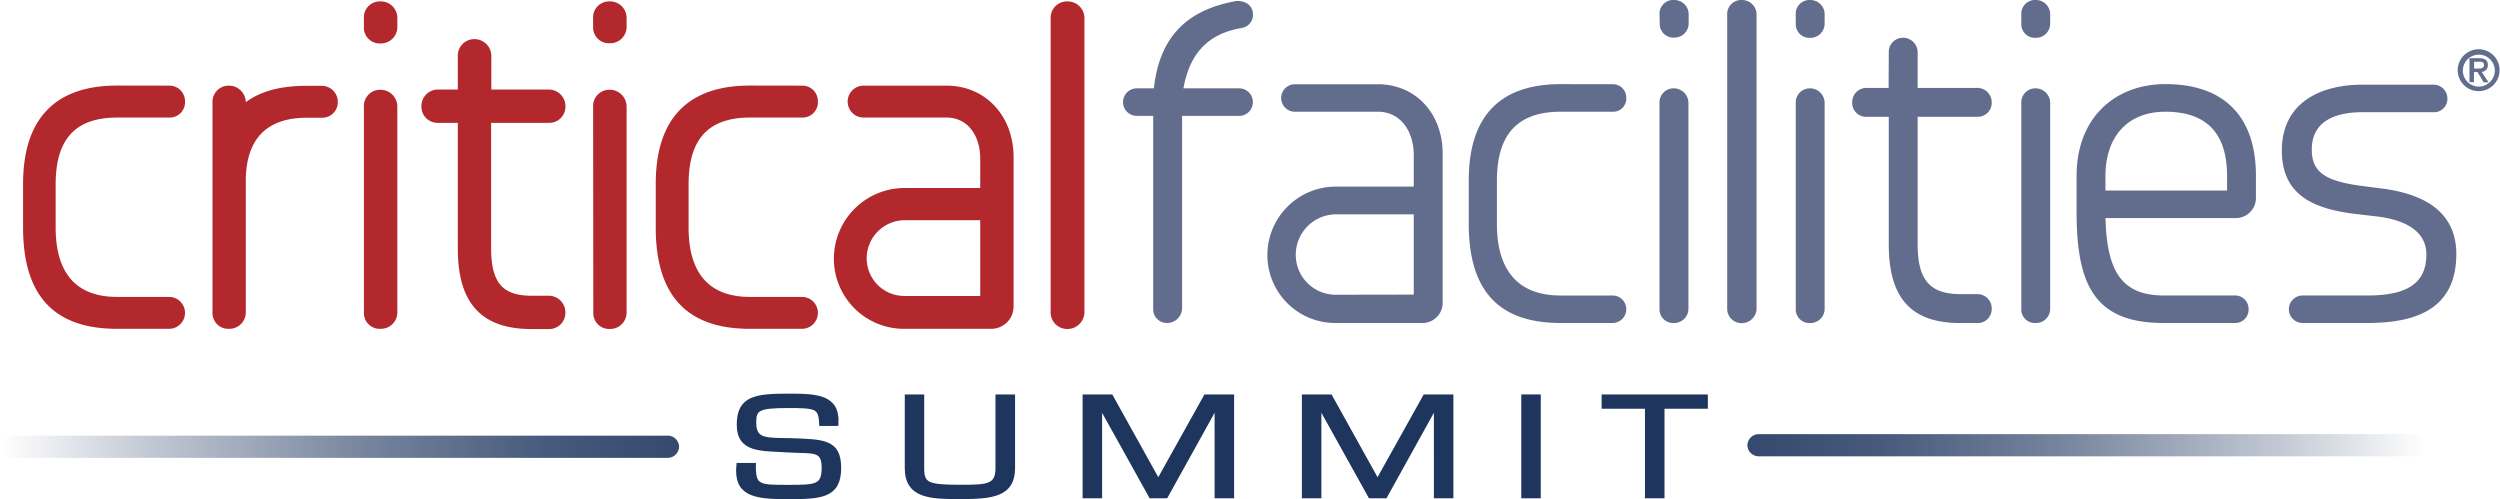
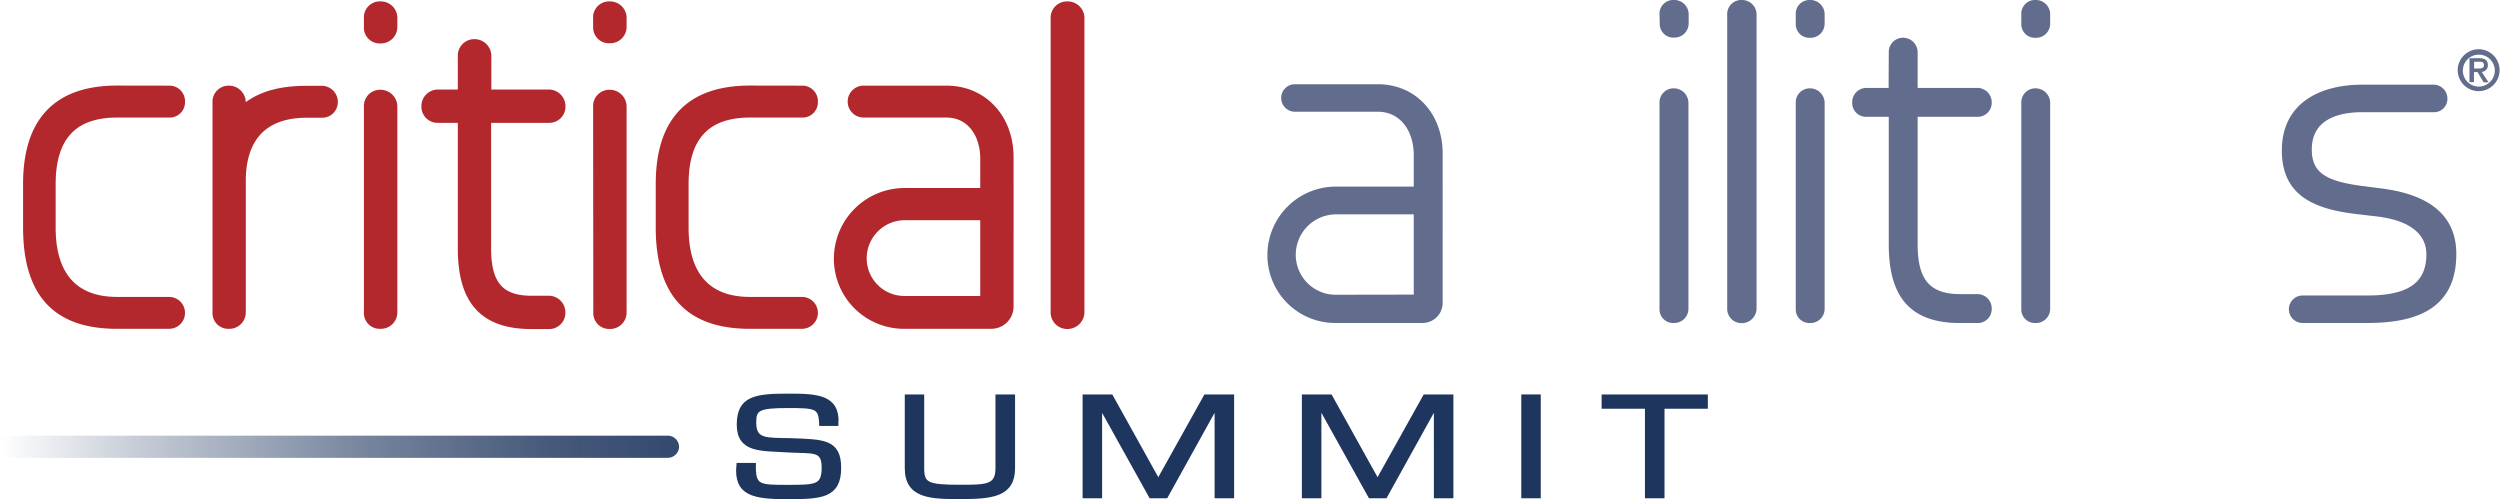
<svg xmlns="http://www.w3.org/2000/svg" xmlns:xlink="http://www.w3.org/1999/xlink" id="Layer_1" data-name="Layer 1" viewBox="0 0 558.55 111.5">
  <defs>
    <style>.cls-1{fill:url(#linear-gradient);}.cls-2,.cls-6{fill:#626c8c;}.cls-2{stroke:#626c8c;}.cls-3{fill:#1e355e;stroke:#1e355e;stroke-width:0.97px;}.cls-4{fill:url(#linear-gradient-2);}.cls-5{fill:#b3282d;stroke:#b3282d;stroke-width:1.99px;}</style>
    <linearGradient id="linear-gradient" x1="178.16" y1="99.81" x2="329.88" y2="99.81" gradientTransform="matrix(-1, 0, 0, 1, 329.88, 0)" gradientUnits="userSpaceOnUse">
      <stop offset="0" stop-color="#1e355e" stop-opacity="0.9" />
      <stop offset="0.19" stop-color="#1e355e" stop-opacity="0.82" />
      <stop offset="0.46" stop-color="#1e355e" stop-opacity="0.61" />
      <stop offset="0.79" stop-color="#1e355e" stop-opacity="0.26" />
      <stop offset="1" stop-color="#1e355e" stop-opacity="0" />
    </linearGradient>
    <linearGradient id="linear-gradient-2" x1="390.42" y1="99.47" x2="542.14" y2="99.47" gradientTransform="matrix(1, 0, 0, 1, 0, 0)" xlink:href="#linear-gradient" />
  </defs>
  <title>criticalfacilitiesSUMMIT</title>
  <path class="cls-1" d="M0,99.81a2.54,2.54,0,0,0,2.6,2.48H149.12a2.54,2.54,0,0,0,2.6-2.48h0a2.54,2.54,0,0,0-2.6-2.48H2.6A2.54,2.54,0,0,0,0,99.81Z" />
-   <path class="cls-2" d="M253.83,20.24h4.42c1.14-11.62,7.1-17.58,18.1-19.53,2,0,3.09,1,3.09,2.57a2.47,2.47,0,0,1-2.06,2.47c-8,1.33-12.24,6.16-13.57,14.49H277a2.58,2.58,0,0,1,0,5.15H263.6v43.5a2.85,2.85,0,0,1-2.88,2.77,2.54,2.54,0,0,1-2.57-2.57V25.39h-4.32a2.58,2.58,0,0,1,0-5.15Z" />
  <path class="cls-2" d="M289.21,19.32h18.61c8.23,0,14,6.37,14,15V67.55a4,4,0,0,1-4.11,4.11H298.47A14.66,14.66,0,0,1,283.66,57a14.81,14.81,0,0,1,14.81-14.81h17.89V34.64c0-5.65-3.19-10.18-8.54-10.18h-18.4a2.57,2.57,0,1,1-.21-5.14Zm27.15,47V47.39H298.47A9.53,9.53,0,0,0,289,57a9.41,9.41,0,0,0,9.47,9.35Z" />
-   <path class="cls-2" d="M360.27,19.32a2.48,2.48,0,0,1,2.57,2.57,2.43,2.43,0,0,1-2.57,2.57H348.65c-10.28,0-14.71,5.76-14.71,15.84v9.77c0,10.59,4.94,16.45,14.71,16.45h11.62a2.57,2.57,0,0,1,0,5.14H348.65c-13.47,0-20-6.89-20-21.7V40.3c0-13.78,6.48-21,20-21Z" />
  <path class="cls-2" d="M371.27,3.28A2.57,2.57,0,0,1,374,.5a2.71,2.71,0,0,1,2.78,2.78v2A2.68,2.68,0,0,1,374,7.9a2.54,2.54,0,0,1-2.68-2.67Zm0,19.74A2.63,2.63,0,0,1,374,20.24,2.77,2.77,0,0,1,376.73,23V69A2.68,2.68,0,0,1,374,71.66,2.54,2.54,0,0,1,371.27,69Z" />
  <path class="cls-2" d="M386.39,3.28A2.65,2.65,0,0,1,389.17.5a2.76,2.76,0,0,1,2.78,3v65.2a2.82,2.82,0,0,1-2.78,3,2.7,2.7,0,0,1-2.78-2.77Z" />
  <path class="cls-2" d="M401.71,3.28A2.57,2.57,0,0,1,404.39.5a2.7,2.7,0,0,1,2.77,2.78v2a2.67,2.67,0,0,1-2.77,2.67,2.54,2.54,0,0,1-2.68-2.67Zm0,19.74a2.63,2.63,0,0,1,2.68-2.78A2.77,2.77,0,0,1,407.16,23V69a2.67,2.67,0,0,1-2.77,2.67A2.54,2.54,0,0,1,401.71,69Z" />
  <path class="cls-2" d="M422.49,11.71a2.68,2.68,0,0,1,2.67-2.78,2.77,2.77,0,0,1,2.78,2.78v8.43h13.67a2.73,2.73,0,0,1,2.88,2.78,2.62,2.62,0,0,1-2.77,2.67H427.94v29c0,7.61,2.46,11.62,10,11.62h3.81A2.7,2.7,0,0,1,444.49,69a2.62,2.62,0,0,1-2.77,2.67h-3.81c-11.21,0-15.42-6-15.42-17.07v-29H417a2.59,2.59,0,0,1-2.68-2.67A2.68,2.68,0,0,1,417,20.14h5.45Z" />
  <path class="cls-2" d="M452.1,3.28A2.57,2.57,0,0,1,454.78.5a2.7,2.7,0,0,1,2.77,2.78v2a2.67,2.67,0,0,1-2.77,2.67,2.54,2.54,0,0,1-2.68-2.67Zm0,19.74a2.63,2.63,0,0,1,2.68-2.78A2.77,2.77,0,0,1,457.55,23V69a2.67,2.67,0,0,1-2.77,2.67A2.54,2.54,0,0,1,452.1,69Z" />
-   <path class="cls-2" d="M469.9,48.22c.2,11.92,3.29,18.3,13.57,18.3H499.2a2.51,2.51,0,0,1,2.68,2.57,2.48,2.48,0,0,1-2.57,2.57H483.37c-14.91,0-18.92-8-18.92-24.37v-8c0-12.75,8.43-20,19.33-20,12.75,0,19.74,6.89,19.74,20V44.1a4,4,0,0,1-4.21,4.12Zm28.17-5.15v-3.8c0-9.67-4.73-14.81-14.29-14.81-8.74,0-13.88,5.86-13.88,14.81v3.8Z" />
  <path class="cls-2" d="M514.42,66.52h14.5c8.33,0,13.68-2.37,13.68-9.67,0-4.93-4-8-11.1-8.94l-4.43-.52c-10.49-1.13-16.76-4.42-16.76-13.78,0-10.18,8.13-14.19,17.48-14.19h15.74A2.6,2.6,0,0,1,546.3,22a2.48,2.48,0,0,1-2.57,2.57H527.79C521.11,24.56,516,27,516,33.41c0,5.76,3.8,7.71,12.54,8.74l3.91.51c9.77,1.34,15.84,5.56,15.84,14.09,0,11.41-7.92,14.91-19.34,14.91h-14.5a2.57,2.57,0,1,1,0-5.14Z" />
  <path class="cls-3" d="M165.09,94.89c0-5.93,3.66-6.46,11-6.46,6.45,0,11.12.2,10.76,6.25H183.5c-.16-3.88-1.16-4-7.49-4-6.62,0-7.54.62-7.54,3.7,0,4.25,2.72,3.89,8.3,4,7.09.29,10.68.15,10.68,6.16,0,6.29-4,6.5-11.52,6.5s-11.56-.69-10.92-7.12h3.38c-.07,4.89,1.2,4.89,7.54,4.89s8.13,0,8.13-4.36-2.55-3.52-8-3.85C170.15,100.22,165.09,100.76,165.09,94.89Z" />
  <path class="cls-3" d="M226.3,88.61v16c0,6-4.78,6.41-11.84,6.41-6.53,0-11.83-.12-11.83-6.41v-16H206v16c0,3.62,1.15,4.18,8.44,4.18,6,0,8.45,0,8.45-4.18v-16Z" />
  <path class="cls-3" d="M260.49,110.84h-3.35L245.82,90.5h-.07v20.34h-3.39V88.61h5.86l10.56,19,10.6-19h5.86v22.23h-3.39V90.5h-.08Z" />
  <path class="cls-3" d="M309.48,110.84h-3.34L294.82,90.5h-.08v20.34h-3.39V88.61h5.86l10.56,19,10.6-19h5.86v22.23h-3.39V90.5h-.08Z" />
  <path class="cls-3" d="M343.75,110.84h-3.38V88.61h3.38Z" />
  <path class="cls-3" d="M371.4,110.84H368v-20h-9.68V88.61h22.76v2.22H371.4Z" />
-   <path class="cls-4" d="M542.14,99.47a2.55,2.55,0,0,1-2.6,2.48H393a2.54,2.54,0,0,1-2.6-2.48h0A2.54,2.54,0,0,1,393,97H539.54a2.55,2.55,0,0,1,2.6,2.48Z" />
  <path class="cls-5" d="M37.77,20.13a2.48,2.48,0,0,1,2.57,2.57,2.43,2.43,0,0,1-2.57,2.57H26.15c-10.28,0-14.71,5.76-14.71,15.84v9.77c0,10.59,4.94,16.45,14.71,16.45H37.77a2.57,2.57,0,1,1,0,5.14H26.15c-13.47,0-20-6.89-20-21.7V41.11c0-13.78,6.48-21,20-21Z" />
  <path class="cls-5" d="M48.47,22.9a2.61,2.61,0,0,1,2.67-2.77,2.77,2.77,0,0,1,2.78,2.77V25c3.29-3.29,8-4.83,14.6-4.83h3.19a2.6,2.6,0,0,1,2.77,2.57,2.48,2.48,0,0,1-2.57,2.57H68.52c-10,0-14.6,5.76-14.6,15.12V69.8a2.68,2.68,0,0,1-2.78,2.67,2.53,2.53,0,0,1-2.67-2.67Z" />
  <path class="cls-5" d="M82.3,4.09A2.57,2.57,0,0,1,85,1.31a2.7,2.7,0,0,1,2.78,2.78V6A2.68,2.68,0,0,1,85,8.71,2.53,2.53,0,0,1,82.3,6Zm0,19.74A2.62,2.62,0,0,1,85,21.05a2.77,2.77,0,0,1,2.78,2.78v46A2.68,2.68,0,0,1,85,72.47,2.53,2.53,0,0,1,82.3,69.8Z" />
  <path class="cls-5" d="M103.28,12.52A2.68,2.68,0,0,1,106,9.74a2.77,2.77,0,0,1,2.78,2.78V21h13.68a2.74,2.74,0,0,1,2.88,2.78,2.62,2.62,0,0,1-2.78,2.67H108.73v29c0,7.61,2.47,11.62,10,11.62h3.81a2.71,2.71,0,0,1,2.78,2.78,2.62,2.62,0,0,1-2.78,2.67H118.7c-11.2,0-15.42-6-15.42-17.07v-29H97.83a2.6,2.6,0,0,1-2.68-2.67A2.69,2.69,0,0,1,97.83,21h5.45Z" />
  <path class="cls-5" d="M133.51,4.09a2.57,2.57,0,0,1,2.68-2.78A2.7,2.7,0,0,1,139,4.09V6a2.67,2.67,0,0,1-2.77,2.67A2.54,2.54,0,0,1,133.51,6Zm0,19.74a2.63,2.63,0,0,1,2.68-2.78A2.77,2.77,0,0,1,139,23.83v46a2.67,2.67,0,0,1-2.77,2.67,2.54,2.54,0,0,1-2.68-2.67Z" />
  <path class="cls-5" d="M179.17,20.13a2.48,2.48,0,0,1,2.57,2.57,2.43,2.43,0,0,1-2.57,2.57H167.55c-10.28,0-14.7,5.76-14.7,15.84v9.77c0,10.59,4.93,16.45,14.7,16.45h11.62a2.57,2.57,0,1,1,0,5.14H167.55c-13.47,0-20.05-6.89-20.05-21.7V41.11c0-13.78,6.48-21,20.05-21Z" />
  <path class="cls-5" d="M192.85,20.13h18.61c8.23,0,14,6.37,14,15V68.36a4,4,0,0,1-4.11,4.11H202.11a14.66,14.66,0,0,1-14.81-14.7A14.81,14.81,0,0,1,202.11,43H220V35.45c0-5.66-3.19-10.18-8.54-10.18h-18.4a2.57,2.57,0,1,1-.21-5.14Zm27.15,47V48.2H202.11a9.53,9.53,0,0,0-9.47,9.57,9.41,9.41,0,0,0,9.47,9.35Z" />
  <path class="cls-5" d="M235.73,4.09a2.65,2.65,0,0,1,2.78-2.78,2.76,2.76,0,0,1,2.78,3v65.2a2.82,2.82,0,0,1-2.78,3,2.7,2.7,0,0,1-2.78-2.78Z" />
  <path class="cls-6" d="M553.82,11a4.68,4.68,0,1,1-4.72,4.68A4.7,4.7,0,0,1,553.82,11Zm3.57,4.68a3.57,3.57,0,1,0-3.57,3.67A3.61,3.61,0,0,0,557.39,15.72Zm-3.86.42h-.8v2.25h-1V13h2.11c1.33,0,2,.46,2,1.54a1.46,1.46,0,0,1-1.39,1.52L556,18.39h-1.1Zm.17-.79c.67,0,1.27-.06,1.27-.8s-.66-.72-1.2-.72h-1v1.52Z" />
</svg>